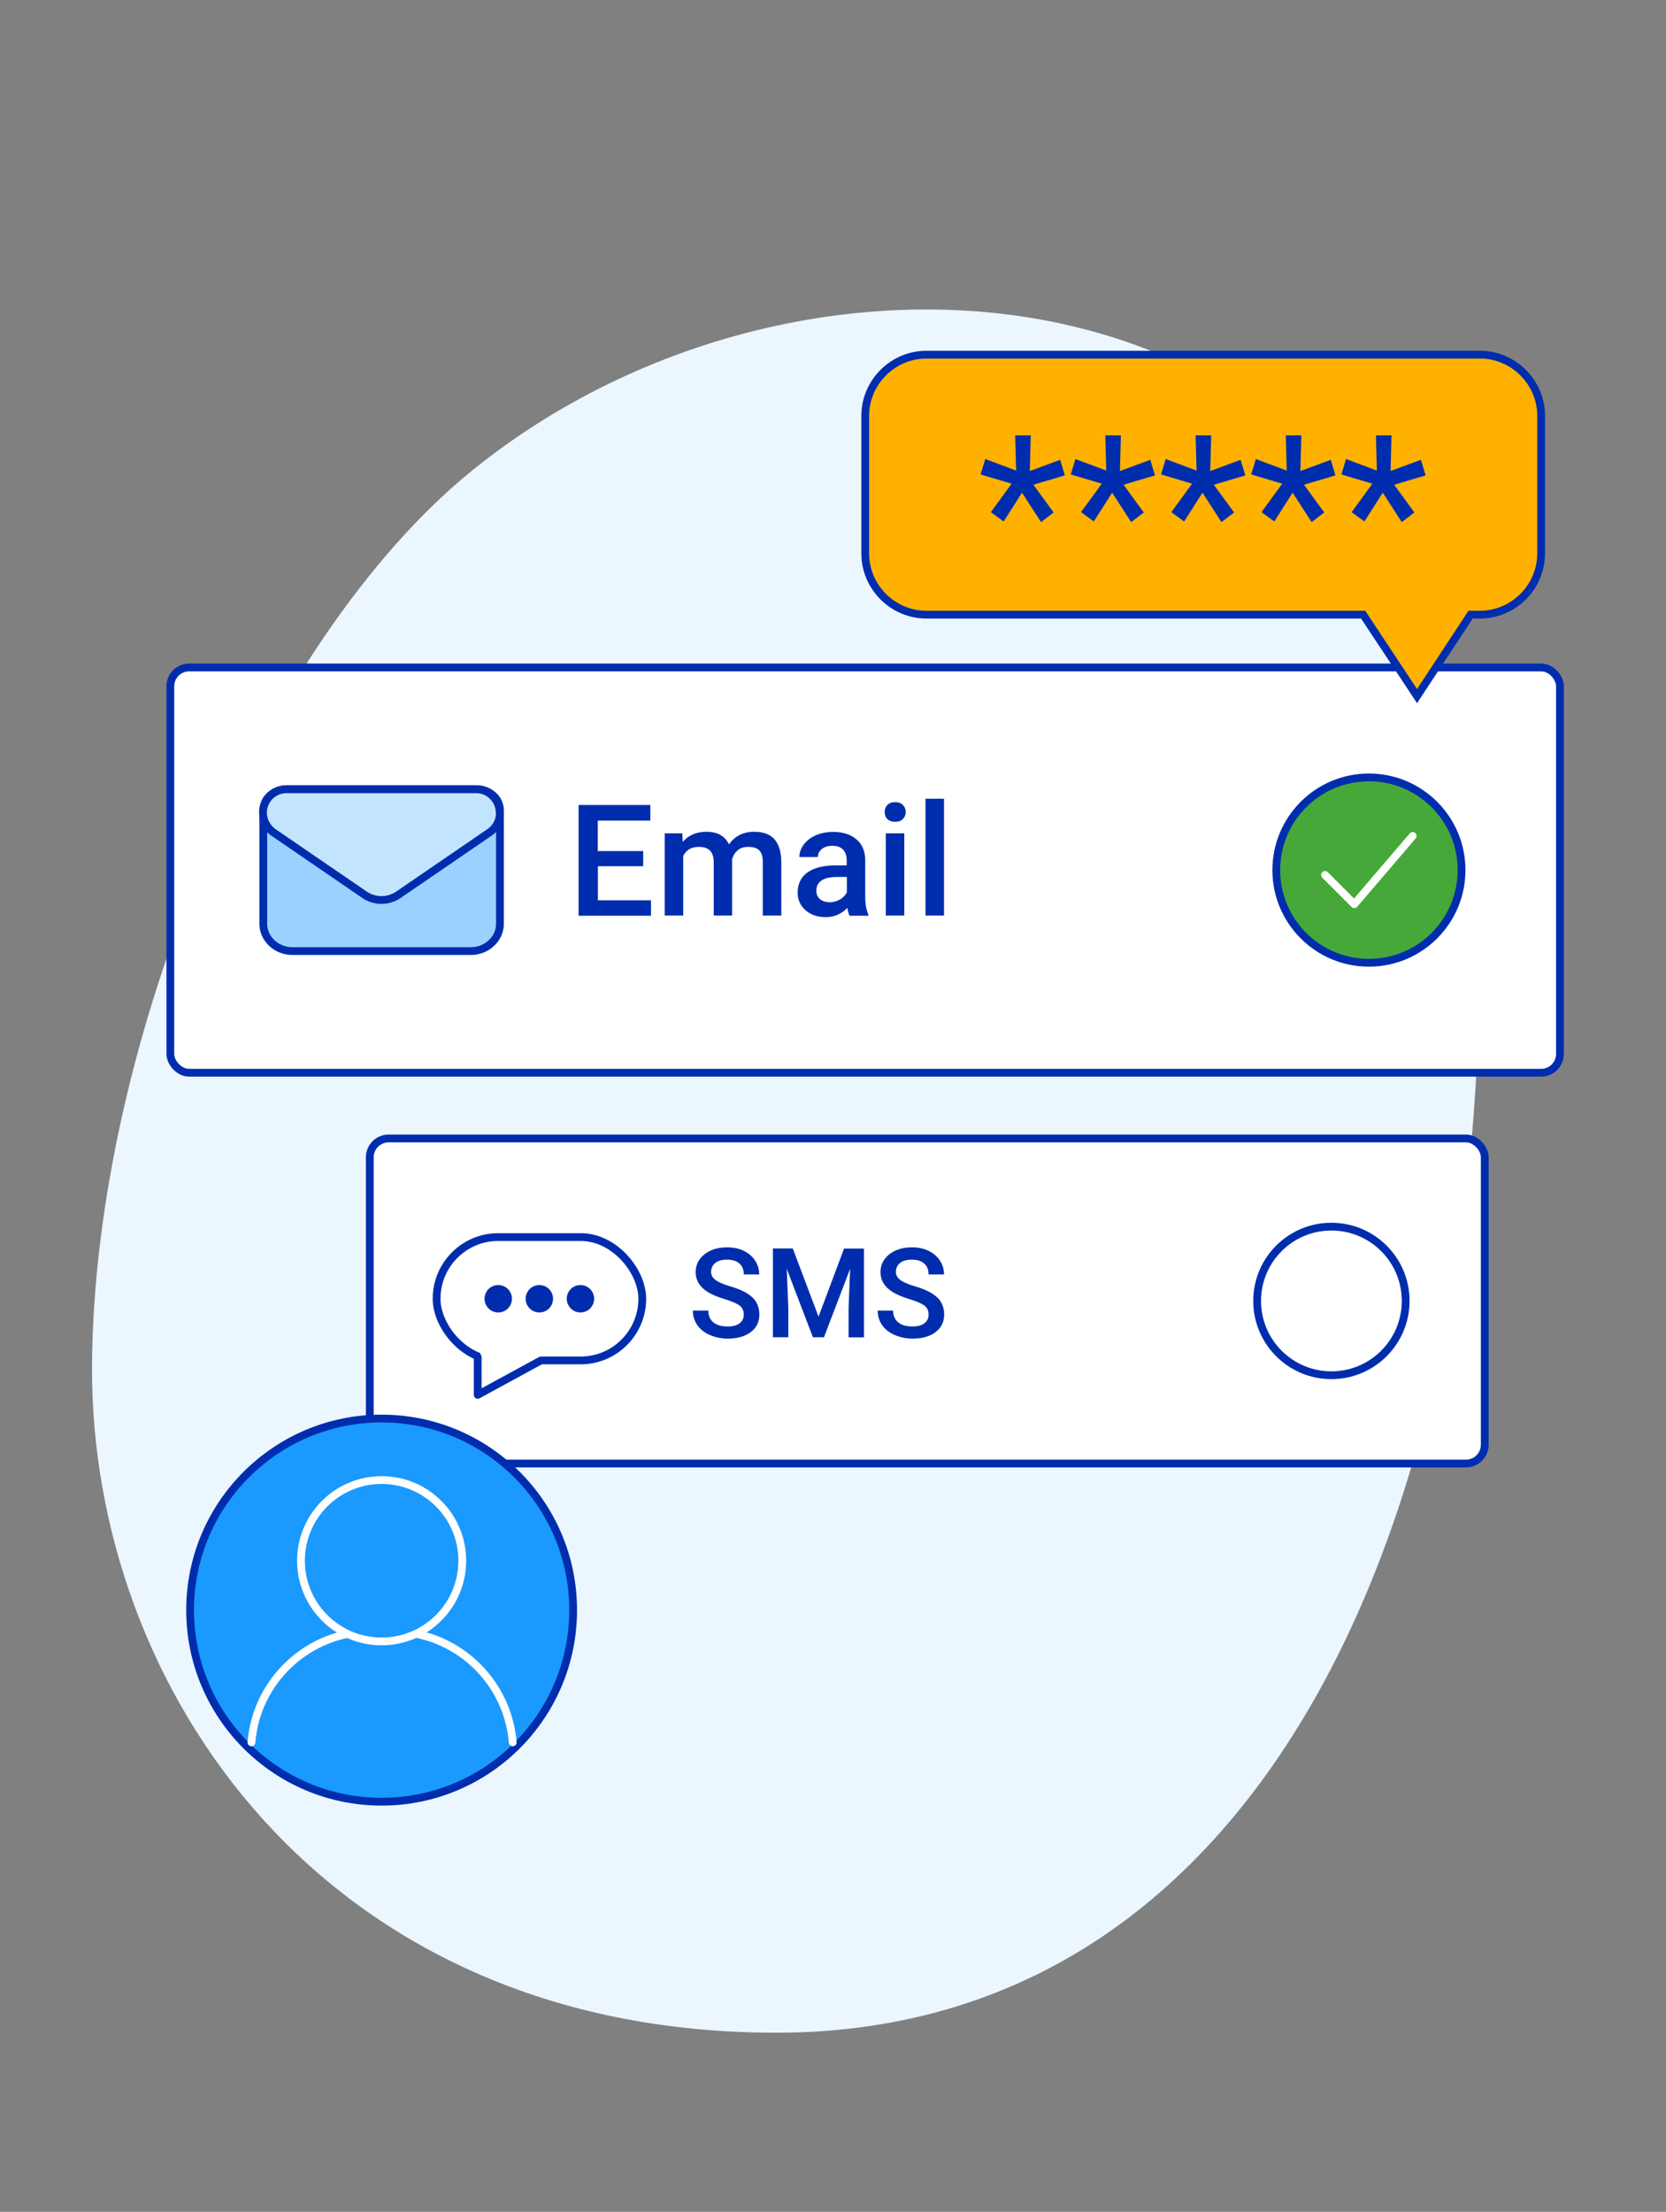
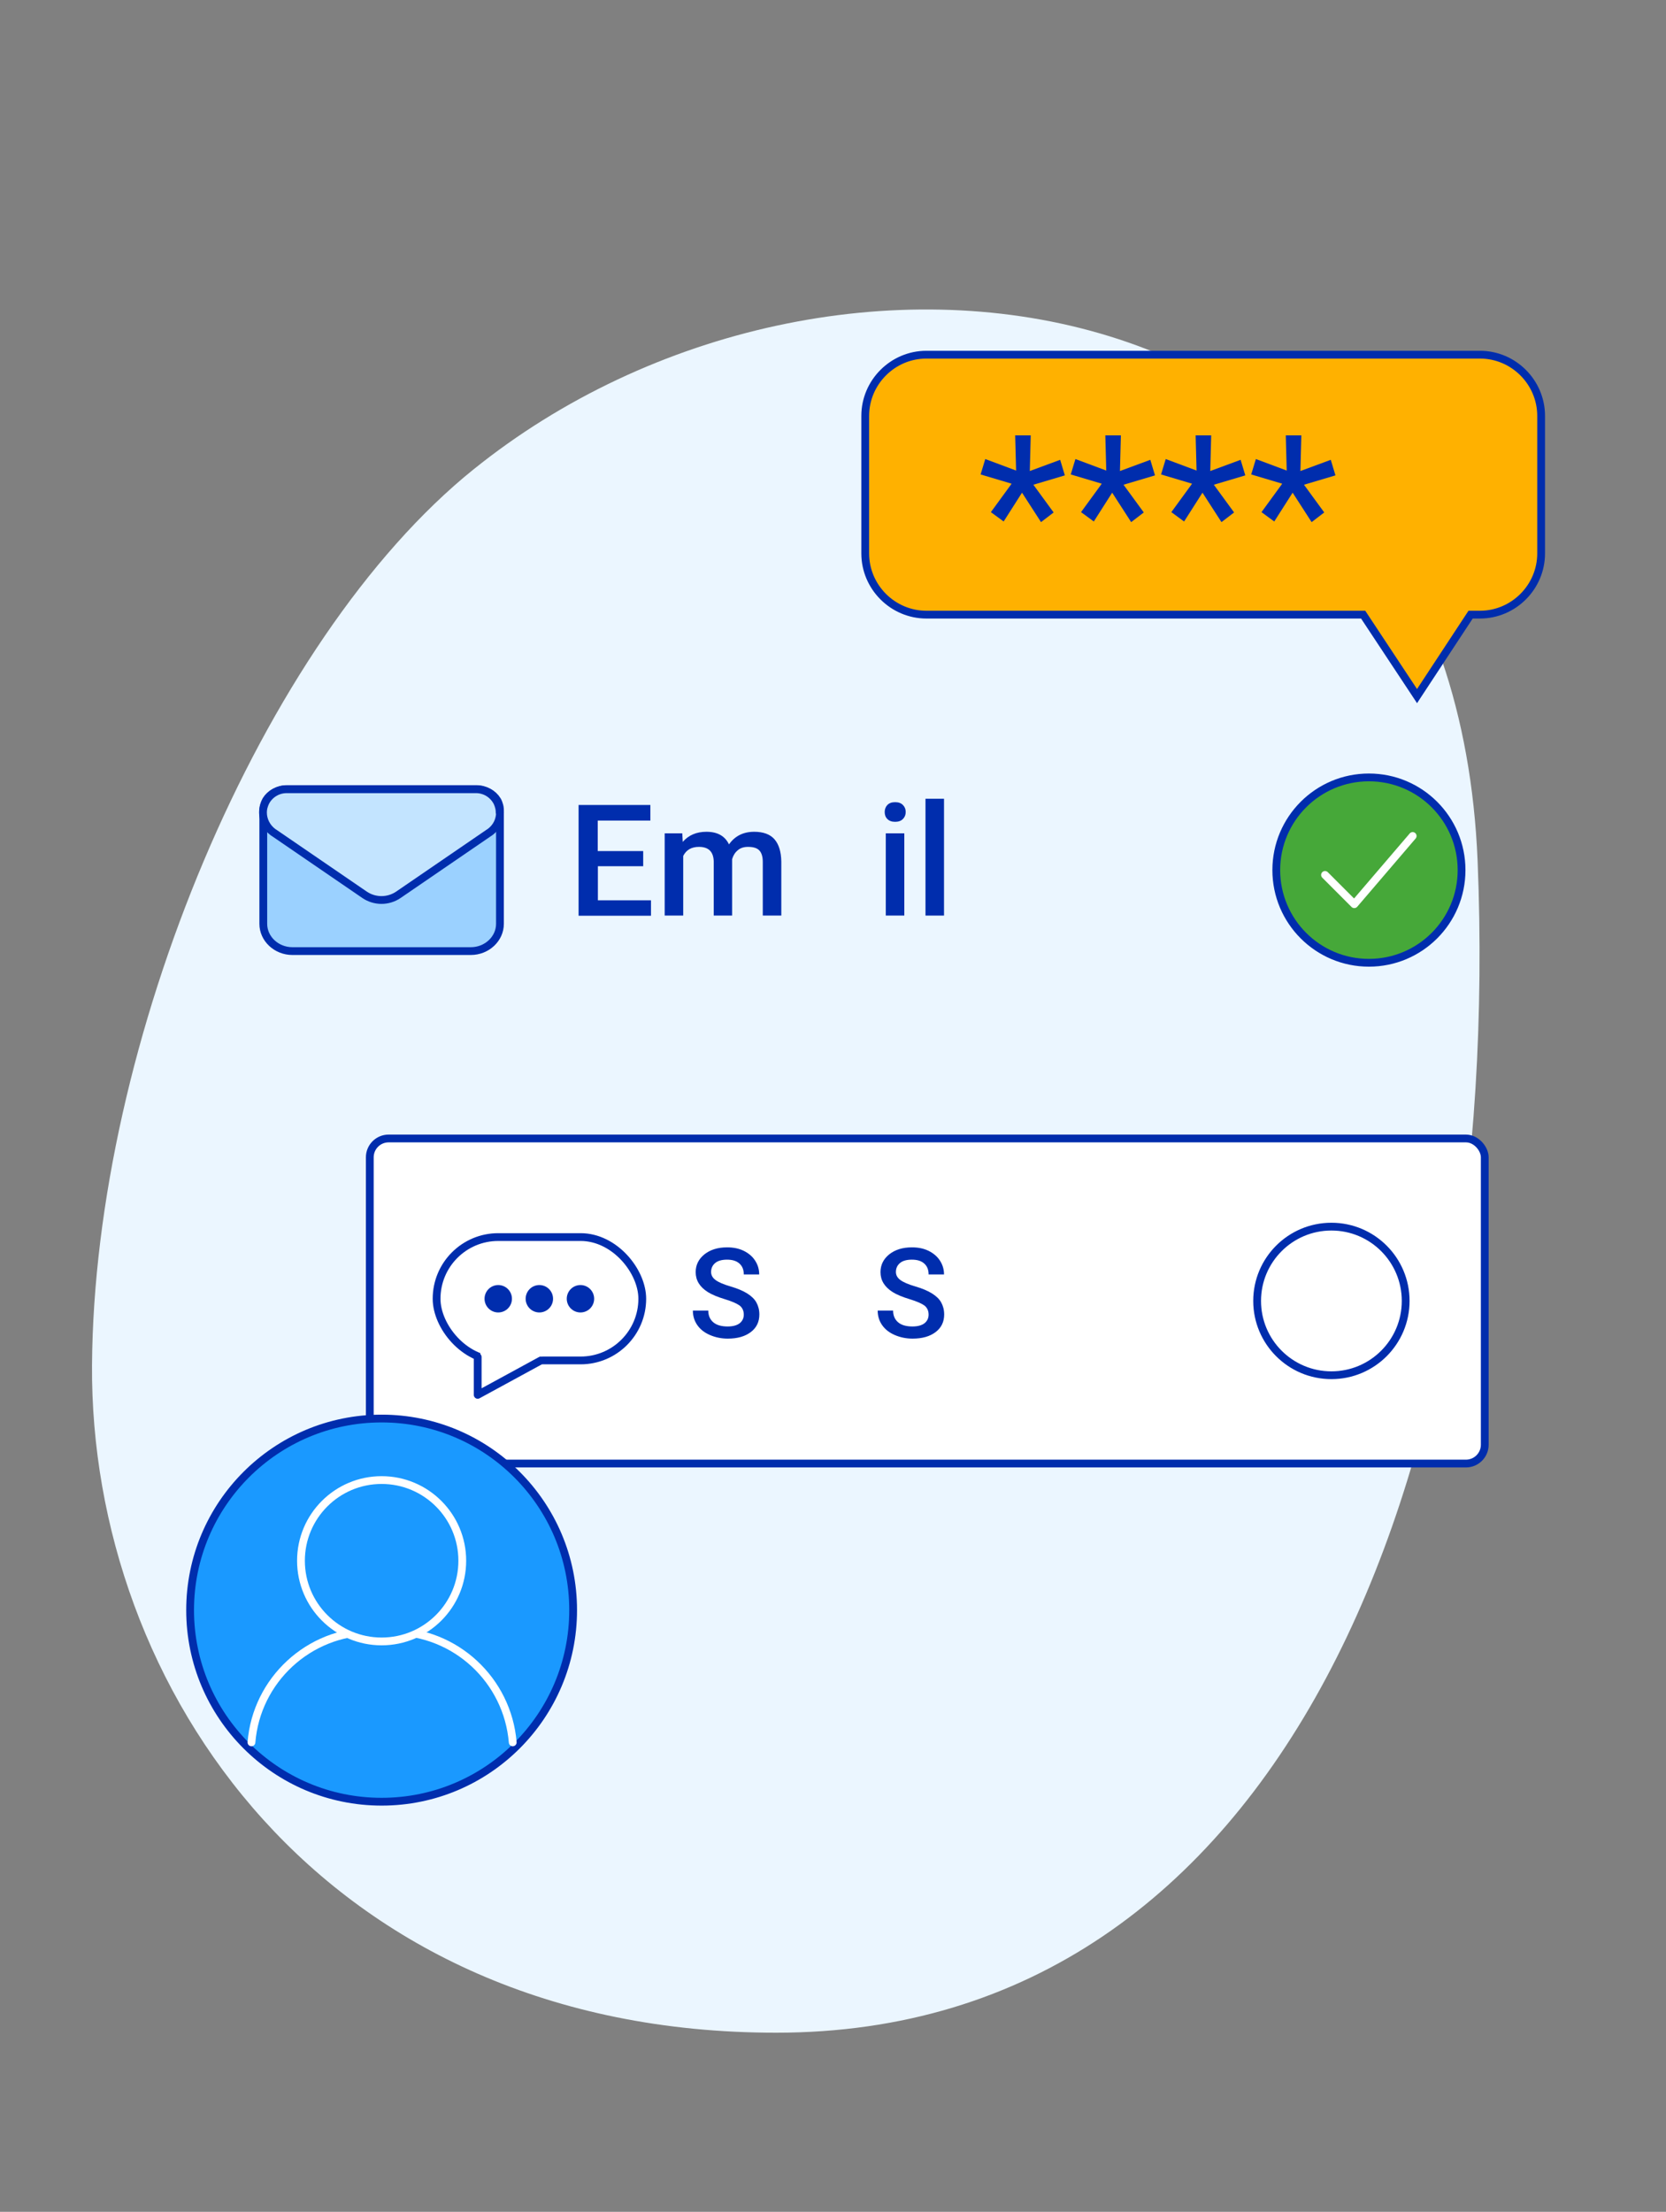
<svg xmlns="http://www.w3.org/2000/svg" id="Layer_1" data-name="Layer 1" viewBox="0 0 107 142">
  <rect x="0" y="0" width="107" height="142" fill="#808080" stroke="none" />
  <defs>
    <style>
      .cls-1, .cls-2, .cls-3, .cls-4, .cls-5, .cls-6, .cls-7, .cls-8, .cls-9 {
        stroke-width: .5px;
      }

      .cls-1, .cls-3 {
        stroke: #fff;
      }

      .cls-1, .cls-3, .cls-4 {
        stroke-linecap: round;
      }

      .cls-1, .cls-3, .cls-4, .cls-5, .cls-6, .cls-7 {
        stroke-linejoin: round;
      }

      .cls-1, .cls-6 {
        fill: #1a99ff;
      }

      .cls-10, .cls-11, .cls-12, .cls-13 {
        stroke-width: 0px;
      }

      .cls-10, .cls-3, .cls-9 {
        fill: none;
      }

      .cls-2 {
        fill: #46a839;
      }

      .cls-2, .cls-4, .cls-5, .cls-6, .cls-7, .cls-8, .cls-9 {
        stroke: #002dad;
      }

      .cls-2, .cls-8, .cls-9 {
        stroke-miterlimit: 10;
      }

      .cls-11 {
        fill: #ebf6ff;
      }

      .cls-4, .cls-12 {
        fill: #fff;
      }

      .cls-5 {
        fill: #9bd1ff;
      }

      .cls-7 {
        fill: #c3e4ff;
      }

      .cls-8 {
        fill: #ffb100;
      }

      .cls-13 {
        fill: #002dad;
      }
    </style>
  </defs>
-   <rect class="cls-10" x="-.5" y=".5" width="107" height="142" />
  <g>
    <path class="cls-11" d="M30.42,30.13c22.78-18.35,62.89-13.32,64.48,25.13,1.63,39.65-12.59,75.24-45.05,75.24-29.12,0-44.08-22.19-43.94-42.86s10.84-46.51,24.52-57.52Z" />
    <g>
-       <rect class="cls-4" x="10.94" y="42.85" width="89.25" height="26.02" rx="1.21" ry="1.21" />
      <g>
        <path class="cls-13" d="M41.32,55.61h-2.92v2.19h3.41v.99h-4.65v-7.11h4.61v1h-3.38v1.96h2.92v.98Z" />
        <path class="cls-13" d="M43.82,53.5l.03.55c.37-.43.88-.65,1.52-.65.71,0,1.19.27,1.45.81.38-.54.92-.81,1.62-.81.58,0,1.02.16,1.3.48.28.32.43.8.44,1.43v3.47h-1.19v-3.44c0-.33-.07-.58-.22-.74s-.39-.23-.73-.23c-.27,0-.49.07-.66.22-.17.14-.29.33-.36.57v3.62s-1.18,0-1.18,0v-3.48c-.02-.62-.33-.93-.95-.93-.48,0-.81.19-1.01.58v3.83h-1.19v-5.28h1.12Z" />
-         <path class="cls-13" d="M54.56,58.78c-.05-.1-.1-.27-.14-.49-.38.39-.84.59-1.39.59s-.96-.15-1.3-.45-.5-.68-.5-1.12c0-.56.21-1,.63-1.3.42-.3,1.02-.45,1.79-.45h.73v-.35c0-.27-.08-.49-.23-.66-.15-.17-.39-.25-.7-.25-.27,0-.49.07-.66.2-.17.14-.26.31-.26.52h-1.19c0-.29.1-.56.29-.81.19-.25.45-.45.78-.59.33-.14.7-.21,1.11-.21.62,0,1.11.16,1.48.47.37.31.56.75.57,1.31v2.38c0,.48.07.85.2,1.14v.08h-1.21ZM53.26,57.93c.23,0,.46-.06.66-.17.21-.11.36-.27.47-.46v-1h-.64c-.44,0-.77.08-.99.23s-.33.37-.33.65c0,.23.08.41.23.54.15.13.35.2.61.2Z" />
        <path class="cls-13" d="M56.82,52.13c0-.18.06-.33.17-.45.12-.12.28-.18.5-.18s.38.06.5.18.18.27.18.45-.06.33-.18.45c-.12.12-.28.18-.5.18s-.38-.06-.5-.18c-.12-.12-.17-.27-.17-.45ZM58.08,58.78h-1.19v-5.28h1.19v5.28Z" />
        <path class="cls-13" d="M60.63,58.78h-1.19v-7.5h1.19v7.5Z" />
      </g>
      <g>
        <path class="cls-5" d="M32.11,52.02v7.29c0,.96-.84,1.75-1.87,1.75h-11.46c-1.03,0-1.87-.79-1.87-1.75v-7.29c0-.14.02-.27.07-.4.02-.05.03-.09.05-.13.02-.04.04-.07.06-.12.26-.42.76-.71,1.34-.71h12.16c.58,0,1.08.29,1.34.71.02.04.05.07.06.12.02.04.04.08.05.13.05.13.07.27.07.4Z" />
        <path class="cls-7" d="M32.11,52.17c0,.47-.21.94-.65,1.26l-.05.03-5.83,3.99c-.65.44-1.51.44-2.16,0l-5.83-3.99-.05-.03c-.43-.32-.65-.8-.65-1.26,0-.15.02-.3.07-.44.02-.05.03-.1.05-.14.02-.05.04-.08.06-.13.26-.47.76-.79,1.34-.79h12.16c.58,0,1.08.32,1.34.79.02.05.05.08.06.13.02.05.04.09.05.14.05.14.07.29.07.44Z" />
      </g>
      <g>
        <circle class="cls-2" cx="87.92" cy="55.86" r="5.95" />
        <polyline class="cls-3" points="85.1 56.17 86.98 58.05 90.73 53.67" />
      </g>
    </g>
    <g>
      <rect class="cls-4" x="23.75" y="73.09" width="71.61" height="20.87" rx="1.21" ry="1.21" />
      <g>
        <path class="cls-13" d="M47.77,84.4c0-.25-.09-.44-.26-.58-.18-.13-.49-.27-.95-.41s-.83-.29-1.1-.46c-.52-.33-.78-.75-.78-1.28,0-.46.19-.84.56-1.14.38-.3.86-.45,1.46-.45.4,0,.75.07,1.06.22.31.15.56.36.73.62.18.27.27.57.27.9h-.99c0-.3-.09-.53-.28-.7-.19-.17-.45-.25-.8-.25-.32,0-.58.07-.75.21s-.27.33-.27.58c0,.21.1.38.29.52.19.14.51.28.96.41.44.13.8.28,1.07.45s.47.36.59.58c.12.22.19.47.19.77,0,.47-.18.85-.55,1.13s-.86.42-1.48.42c-.41,0-.79-.08-1.14-.23s-.62-.36-.81-.63c-.19-.27-.29-.58-.29-.94h.99c0,.32.11.57.32.75.21.18.52.27.92.27.34,0,.6-.07.78-.21.17-.14.26-.32.26-.55Z" />
-         <path class="cls-13" d="M50.92,80.16l1.65,4.37,1.64-4.37h1.28v5.7h-.99v-1.88l.1-2.52-1.68,4.39h-.71l-1.68-4.39.1,2.51v1.88h-.99v-5.7h1.28Z" />
        <path class="cls-13" d="M59.64,84.4c0-.25-.09-.44-.26-.58-.18-.13-.49-.27-.95-.41s-.83-.29-1.1-.46c-.52-.33-.78-.75-.78-1.28,0-.46.19-.84.56-1.14.38-.3.86-.45,1.46-.45.4,0,.75.07,1.06.22.31.15.56.36.73.62.18.27.27.57.27.9h-.99c0-.3-.09-.53-.28-.7-.19-.17-.45-.25-.8-.25-.32,0-.58.07-.75.21s-.27.33-.27.58c0,.21.1.38.29.52.19.14.51.28.96.41.44.13.8.28,1.07.45s.47.36.59.58c.12.22.19.47.19.77,0,.47-.18.85-.55,1.13s-.86.42-1.48.42c-.41,0-.79-.08-1.14-.23s-.62-.36-.81-.63c-.19-.27-.29-.58-.29-.94h.99c0,.32.11.57.32.75.21.18.52.27.92.27.34,0,.6-.07.78-.21.17-.14.26-.32.26-.55Z" />
      </g>
      <circle class="cls-9" cx="85.51" cy="83.52" r="4.77" />
      <g>
        <rect class="cls-4" x="28.04" y="79.42" width="13.21" height="7.92" rx="3.96" ry="3.96" />
        <rect class="cls-12" x="30.85" y="85.94" width="3.96" height="1.76" />
        <polyline class="cls-4" points="34.74 87.34 30.68 89.55 30.68 87.12" />
        <circle class="cls-13" cx="34.64" cy="83.38" r=".88" />
        <circle class="cls-13" cx="37.28" cy="83.38" r=".88" />
        <circle class="cls-13" cx="32" cy="83.38" r=".88" />
      </g>
    </g>
    <g>
      <path class="cls-8" d="M95.05,22.77h-35.55c-2.16,0-3.93,1.77-3.93,3.93v8.83c0,2.16,1.77,3.93,3.93,3.93h28.05l3.46,5.23,3.44-5.23h.6c2.16,0,3.93-1.77,3.93-3.93v-8.83c0-2.16-1.77-3.93-3.93-3.93Z" />
      <g>
        <path class="cls-13" d="M64.96,31.05l-1.98-.59.3-.99,1.98.74-.06-2.26h1l-.06,2.29,1.95-.72.3,1-2.02.6,1.3,1.78-.81.62-1.22-1.89-1.18,1.85-.82-.6,1.32-1.81Z" />
        <path class="cls-13" d="M70.75,31.05l-1.98-.59.3-.99,1.98.74-.06-2.26h1l-.06,2.29,1.95-.72.3,1-2.02.6,1.3,1.78-.81.62-1.22-1.89-1.18,1.85-.82-.6,1.32-1.81Z" />
        <path class="cls-13" d="M76.55,31.05l-1.98-.59.3-.99,1.98.74-.06-2.26h1l-.06,2.29,1.95-.72.3,1-2.02.6,1.3,1.78-.81.62-1.22-1.89-1.18,1.85-.82-.6,1.32-1.81Z" />
        <path class="cls-13" d="M82.34,31.05l-1.98-.59.3-.99,1.98.74-.06-2.26h1l-.06,2.29,1.95-.72.3,1-2.02.6,1.3,1.78-.81.62-1.22-1.89-1.18,1.85-.82-.6,1.32-1.81Z" />
-         <path class="cls-13" d="M88.13,31.05l-1.98-.59.3-.99,1.98.74-.06-2.26h1l-.06,2.29,1.95-.72.3,1-2.02.6,1.3,1.78-.81.62-1.22-1.89-1.18,1.85-.82-.6,1.32-1.81Z" />
      </g>
    </g>
    <g>
      <circle class="cls-6" cx="24.51" cy="103.37" r="12.3" />
      <path class="cls-3" d="M32.93,111.86c-.33-3.99-3.67-7.12-7.74-7.12h-1.3c-4.07,0-7.42,3.13-7.74,7.12" />
      <circle class="cls-1" cx="24.51" cy="100.2" r="5.18" />
    </g>
  </g>
</svg>